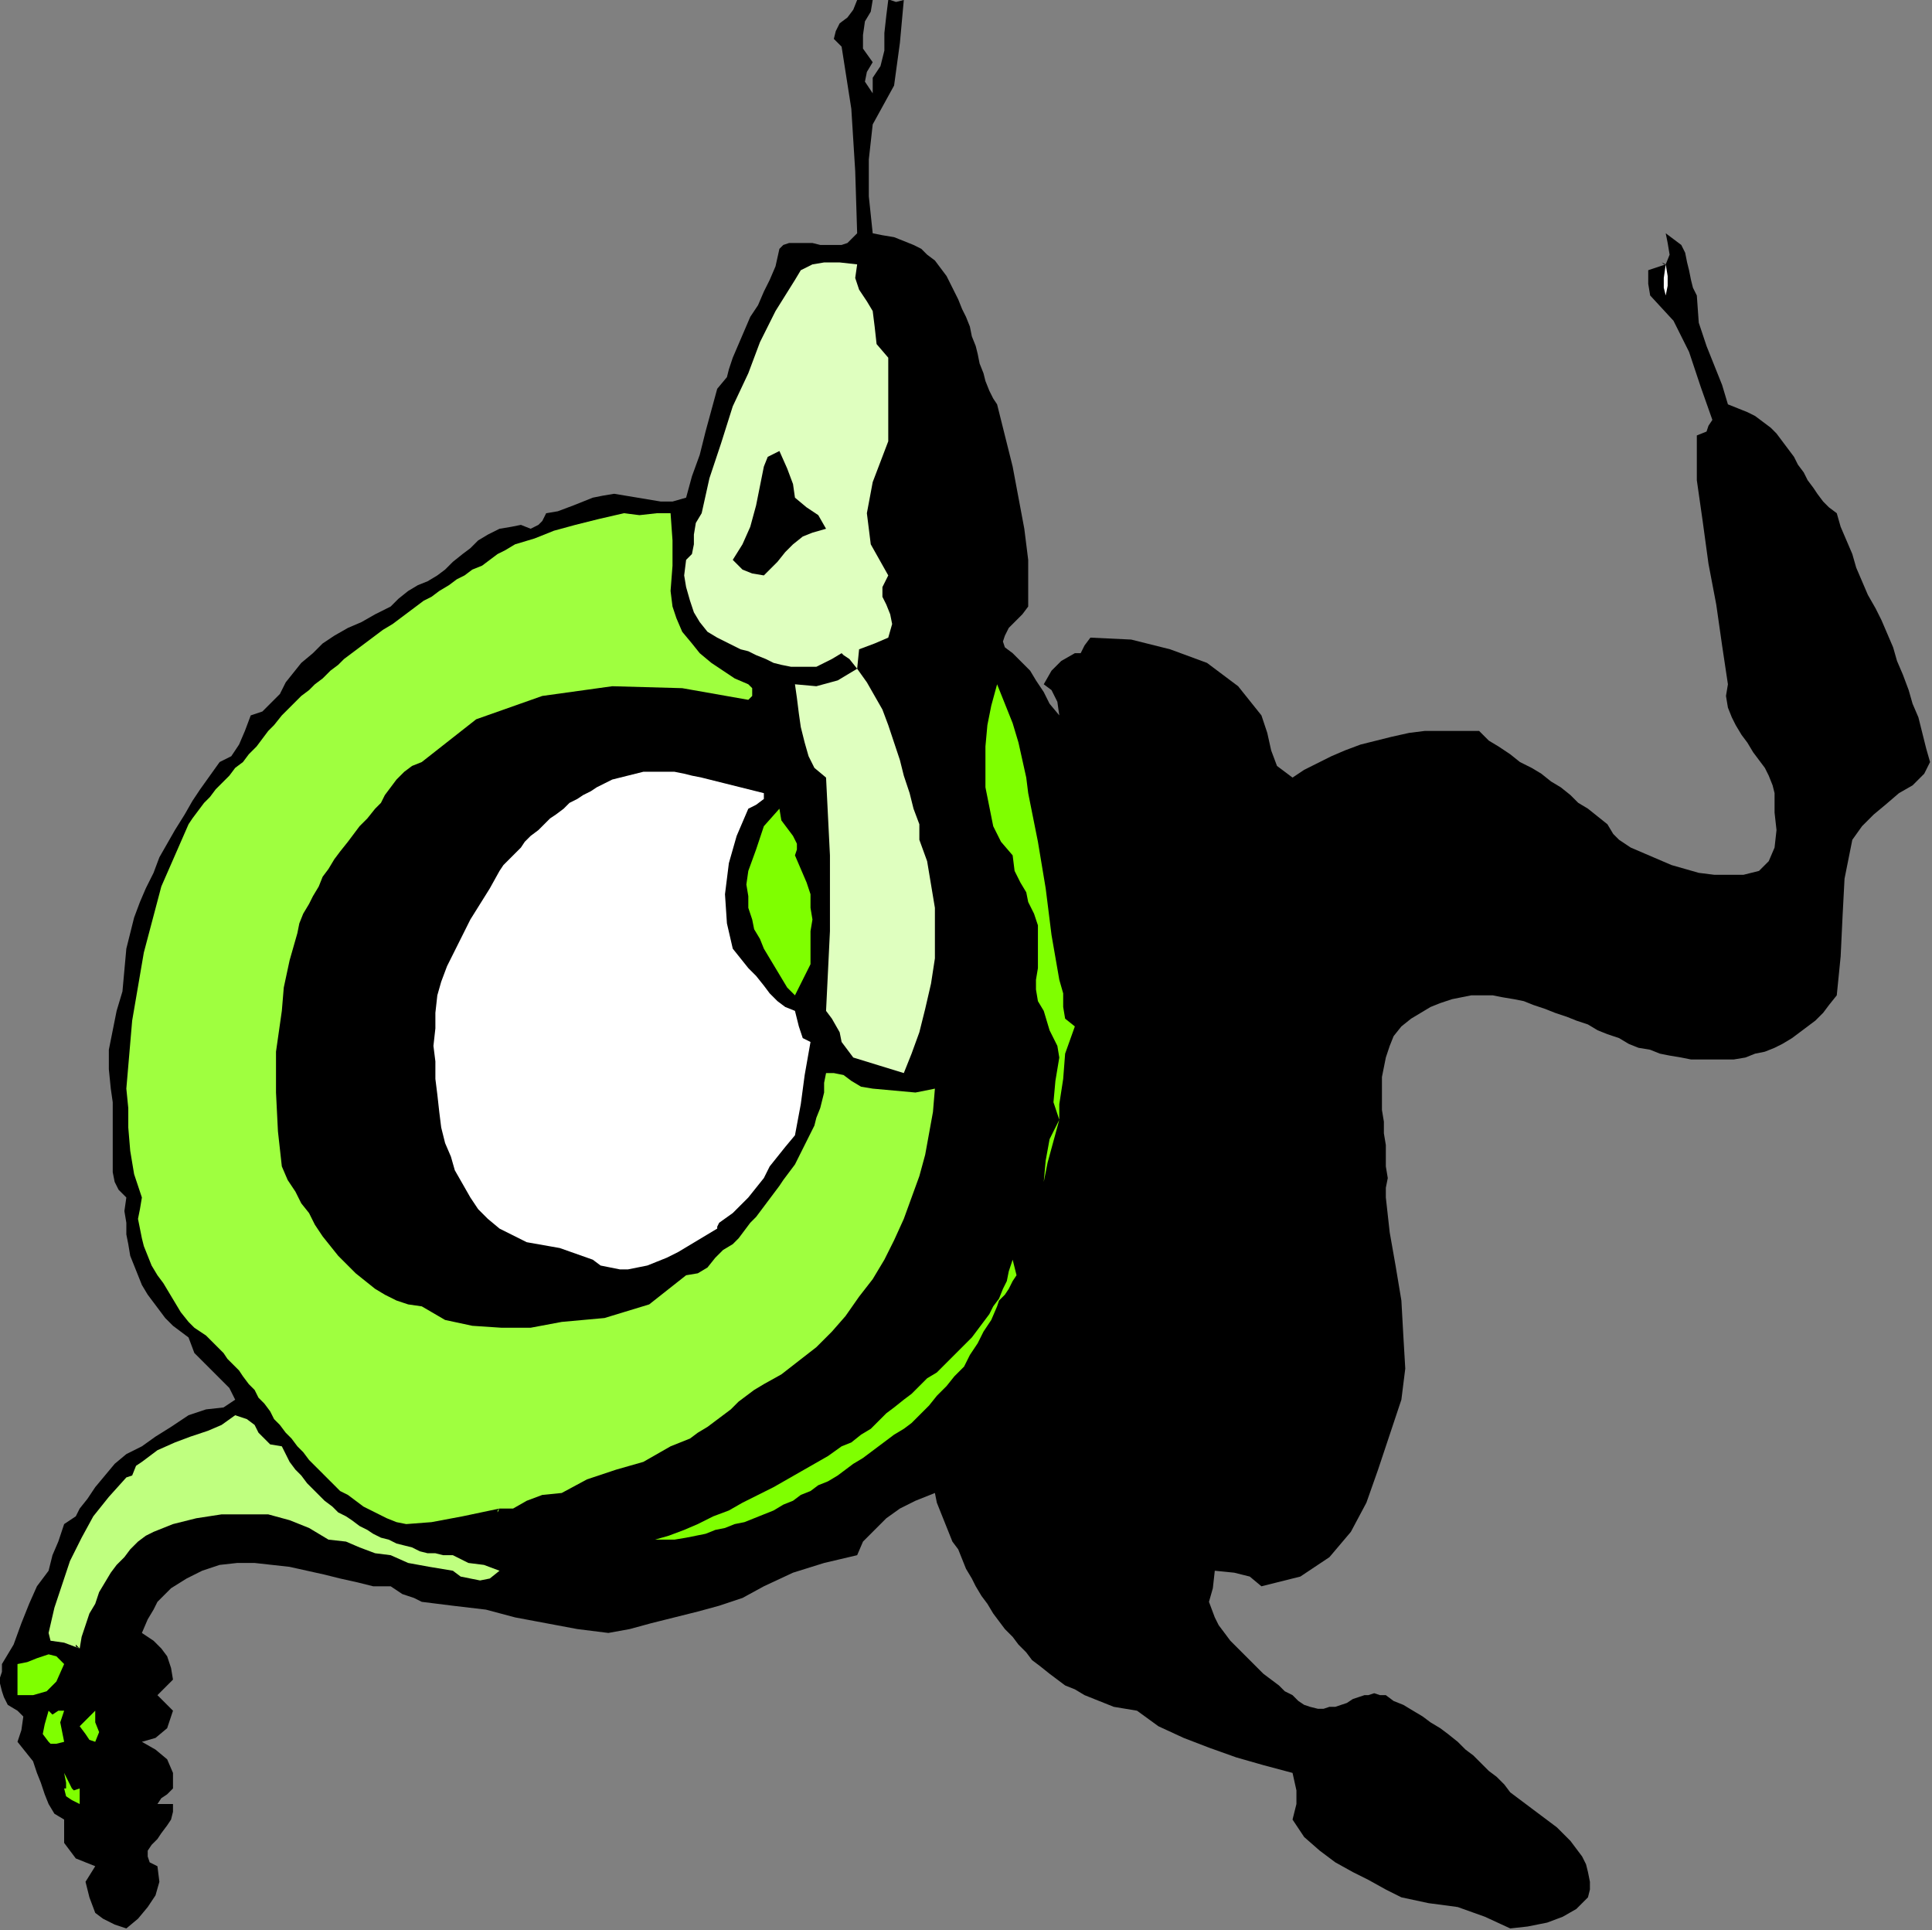
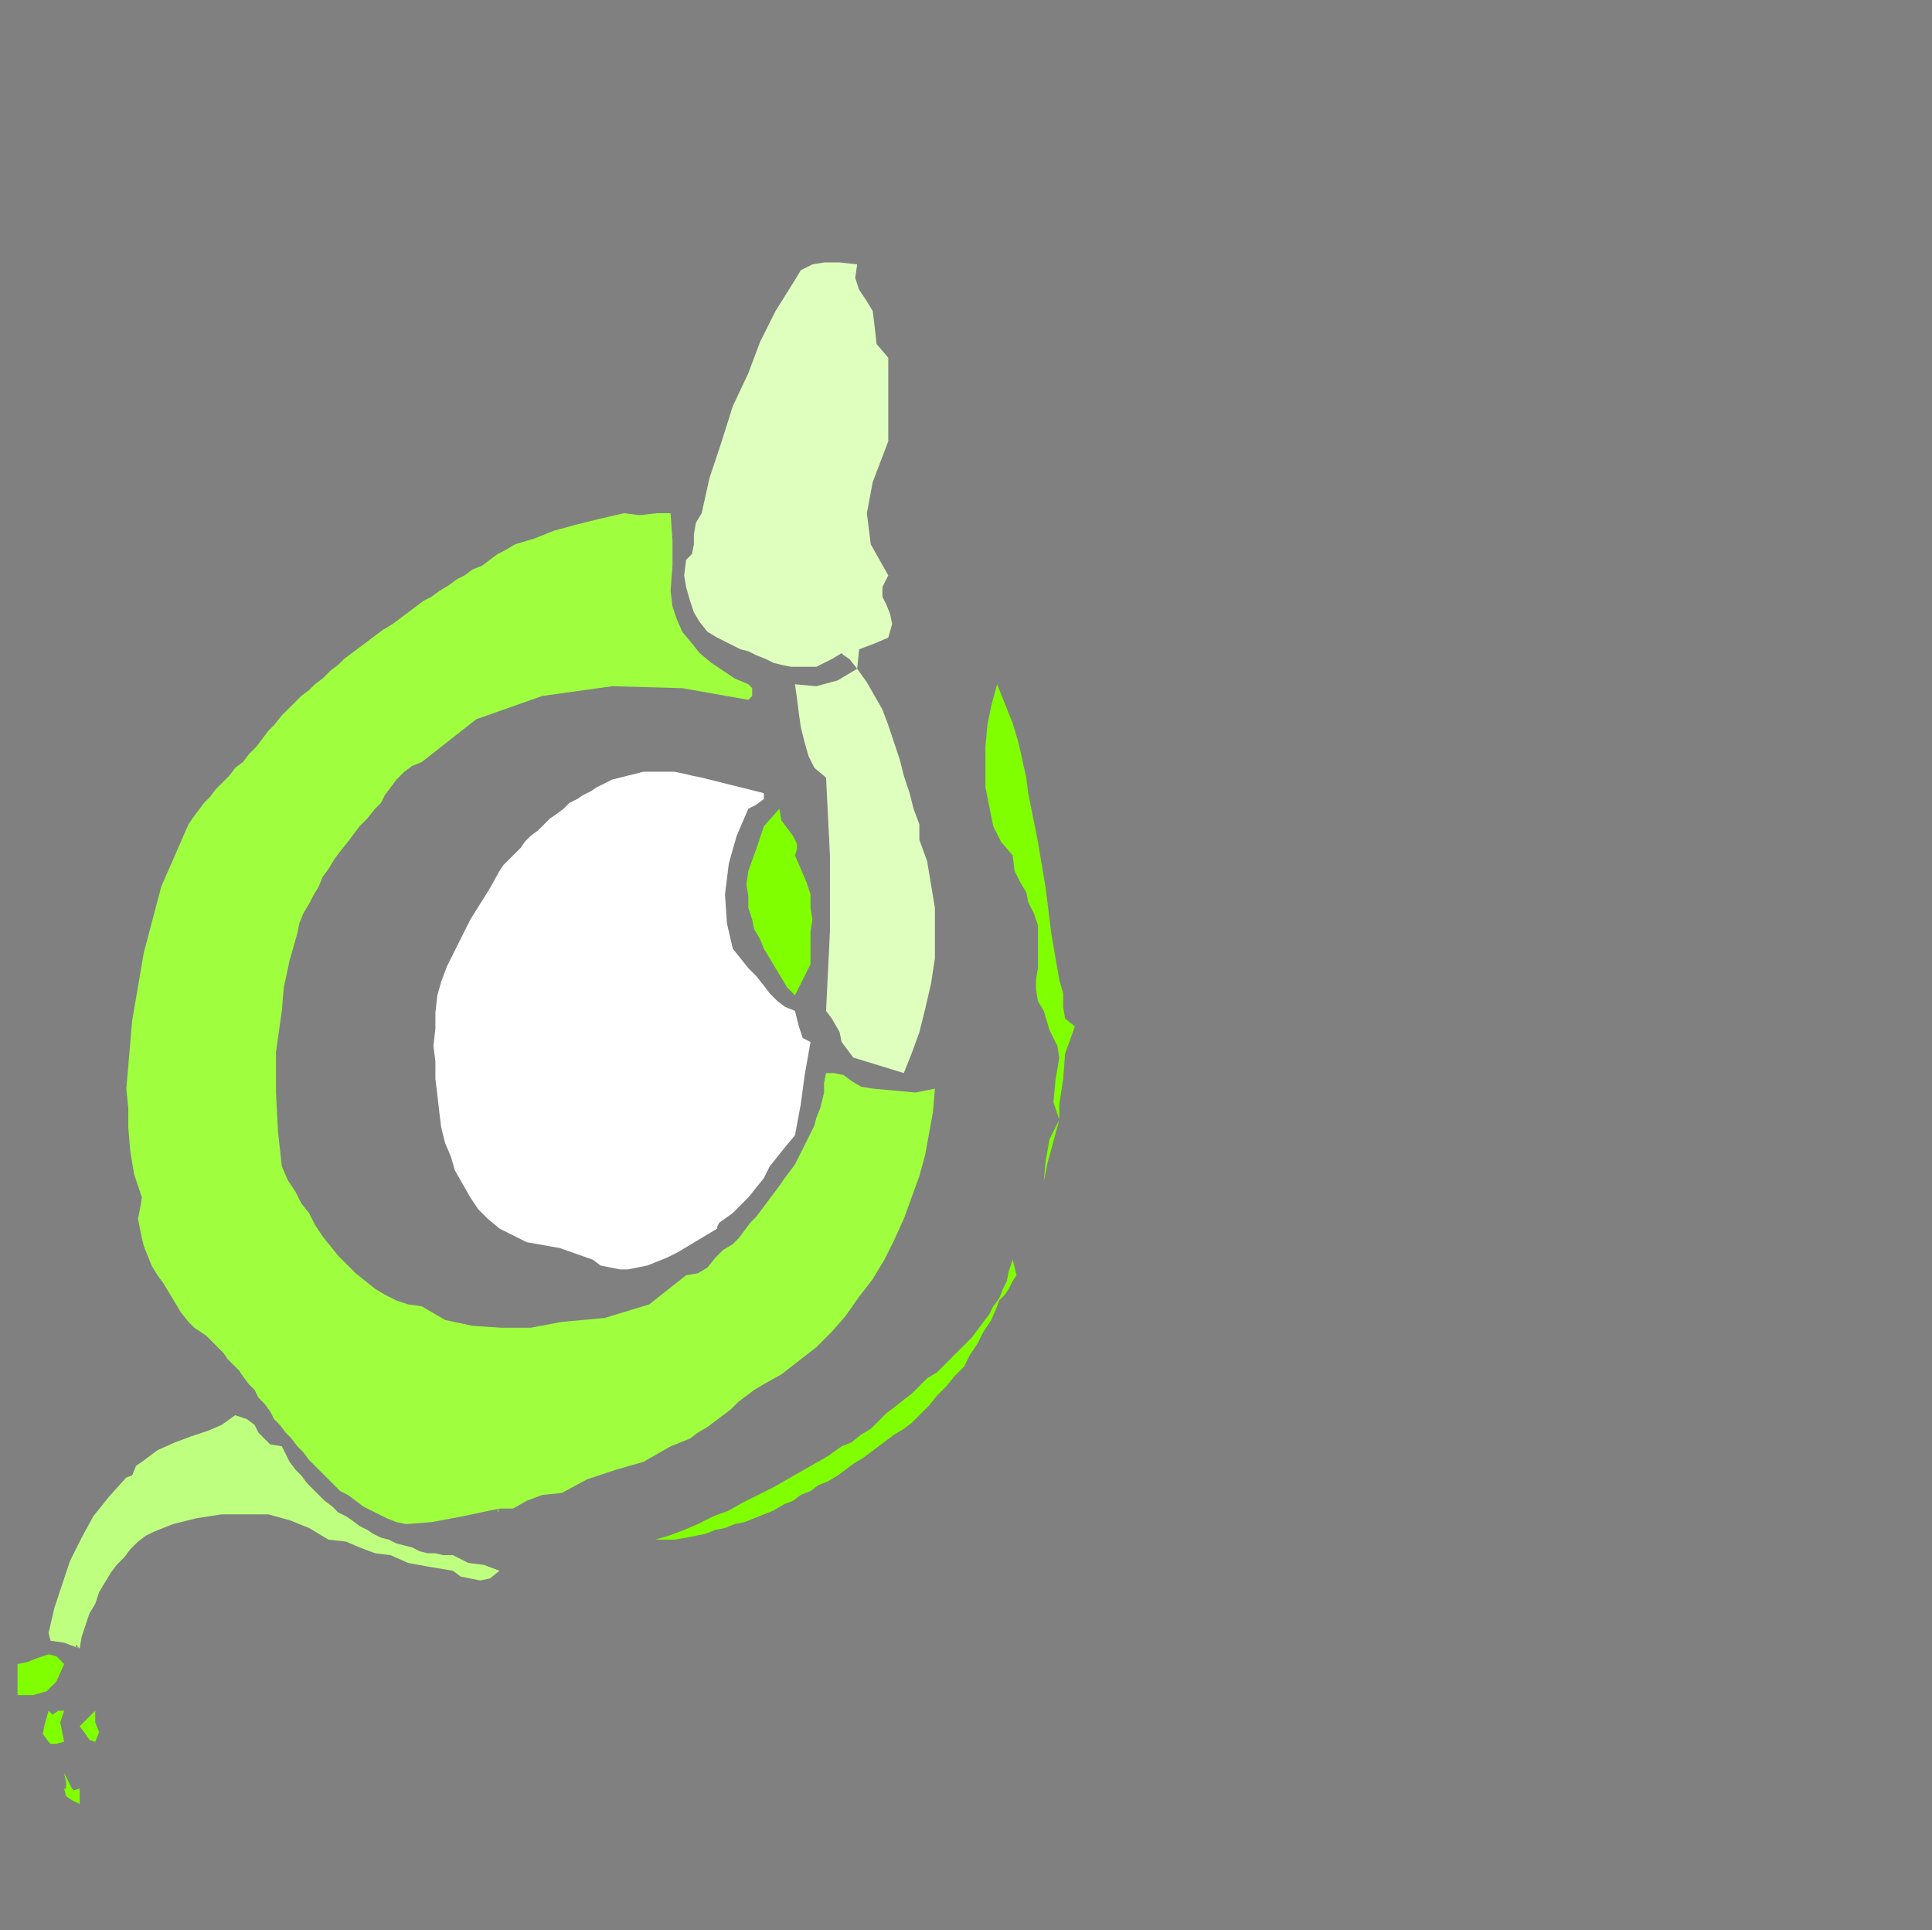
<svg xmlns="http://www.w3.org/2000/svg" xmlns:ns1="http://sodipodi.sourceforge.net/DTD/sodipodi-0.dtd" xmlns:ns2="http://www.inkscape.org/namespaces/inkscape" version="1.0" width="168.317mm" height="168.148mm" id="svg43" ns1:docname="ANSSG112.WMF">
  <rect width="100%" height="100%" fill="#808080" stroke="none" />
  <ns1:namedview pagecolor="#ffffff" bordercolor="#666666" borderopacity="1" objecttolerance="10" gridtolerance="10" guidetolerance="10" ns2:pageopacity="0" ns2:pageshadow="2" ns2:window-width="640" ns2:window-height="480" id="namedview45" />
  <defs id="defs3">
    <pattern id="WMFhbasepattern" patternUnits="userSpaceOnUse" width="6" height="6" x="0" y="0" />
  </defs>
-   <path style="fill:#000000;fill-rule:evenodd;fill-opacity:1;stroke:none;" d="  M 287.36,0   L 286.72,3.84   L 284.8,7.04   L 284.16,11.52   L 284.16,16   L 287.36,20.48   L 287.36,20.48   L 285.44,23.68   L 284.8,26.88   L 287.36,30.72   L 287.36,30.72   L 287.36,31.36   L 287.36,28.8   L 287.36,25.6   L 287.36,25.6   L 289.92,21.76   L 291.2,16.64   L 291.2,10.88   L 291.84,5.12   L 292.48,0   L 292.48,0   L 293.12,0   L 295.04,0.64   L 297.6,0   L 297.6,0   L 296.32,14.08   L 294.4,28.16   L 287.36,40.96   L 287.36,40.96   L 286.08,52.48   L 286.08,64.64   L 287.36,76.8   L 287.36,76.8   L 287.36,76.8   L 287.36,76.8   L 290.56,77.44   L 294.4,78.08   L 297.6,79.36   L 300.8,80.64   L 303.36,81.92   L 305.28,83.84   L 307.84,85.76   L 309.76,88.32   L 311.68,90.88   L 312.96,93.44   L 314.24,96   L 315.52,98.56   L 316.8,101.76   L 318.08,104.32   L 319.36,107.52   L 320,110.72   L 321.28,113.92   L 321.92,116.48   L 322.56,119.68   L 323.84,122.88   L 324.48,125.44   L 325.76,128.64   L 327.04,131.2   L 328.32,133.12   L 328.32,133.12   L 330.88,143.36   L 333.44,153.6   L 335.36,163.84   L 337.28,174.08   L 338.56,184.32   L 338.56,184.32   L 338.56,199.68   L 336.64,202.24   L 334.08,204.8   L 332.16,206.72   L 330.88,209.28   L 330.24,211.2   L 330.88,213.12   L 333.44,215.04   L 333.44,215.04   L 336.64,218.24   L 339.2,220.8   L 341.12,224   L 343.68,227.84   L 345.6,231.68   L 348.8,235.52   L 348.8,235.52   L 348.16,231.04   L 346.24,227.2   L 343.68,225.28   L 343.68,225.28   L 346.24,220.8   L 349.44,217.6   L 353.92,215.04   L 353.92,215.04   L 355.84,215.04   L 357.12,212.48   L 359.04,209.92   L 359.04,209.92   L 372.48,210.56   L 385.28,213.76   L 397.44,218.24   L 407.68,225.92   L 415.36,235.52   L 415.36,235.52   L 417.28,241.28   L 418.56,247.04   L 420.48,252.16   L 425.6,256   L 425.6,256   L 429.44,253.44   L 433.28,251.52   L 438.4,248.96   L 442.88,247.04   L 448,245.12   L 453.12,243.84   L 458.24,242.56   L 464,241.28   L 469.12,240.64   L 474.88,240.64   L 480.64,240.64   L 487.04,240.64   L 487.04,240.64   L 490.24,243.84   L 493.44,245.76   L 497.28,248.32   L 500.48,250.88   L 504.32,252.8   L 507.52,254.72   L 510.72,257.28   L 513.92,259.2   L 517.12,261.76   L 519.68,264.32   L 522.88,266.24   L 522.88,266.24   L 526.08,268.8   L 529.28,271.36   L 531.2,274.56   L 533.12,276.48   L 533.12,276.48   L 536.96,279.04   L 541.44,280.96   L 545.92,282.88   L 550.4,284.8   L 554.88,286.08   L 559.36,287.36   L 564.48,288   L 568.96,288   L 574.08,288   L 579.2,286.72   L 579.2,286.72   L 582.4,283.52   L 584.32,279.04   L 584.96,273.28   L 584.32,267.52   L 584.32,261.12   L 584.32,261.12   L 583.68,258.56   L 582.4,255.36   L 581.12,252.8   L 579.2,250.24   L 577.28,247.68   L 575.36,244.48   L 573.44,241.92   L 571.52,238.72   L 570.24,236.16   L 568.96,232.96   L 568.32,229.12   L 568.96,225.28   L 568.96,225.28   L 567.04,212.48   L 565.12,199.04   L 562.56,185.6   L 560.64,171.52   L 558.72,158.08   L 558.72,143.36   L 558.72,143.36   L 561.92,142.08   L 562.56,140.16   L 563.84,138.24   L 563.84,138.24   L 560,127.36   L 556.16,115.84   L 551.04,105.6   L 543.36,97.28   L 543.36,97.28   L 542.72,93.44   L 542.72,88.96   L 548.48,87.04   L 548.48,87.04   L 547.2,86.4   L 547.84,87.04   L 548.48,87.04   L 548.48,87.04   L 549.76,83.84   L 549.12,80   L 548.48,76.8   L 548.48,76.8   L 551.04,78.72   L 553.6,80.64   L 554.88,83.2   L 555.52,86.4   L 556.16,88.96   L 556.8,92.16   L 557.44,94.72   L 558.72,97.28   L 558.72,97.28   L 559.36,106.24   L 561.92,113.92   L 564.48,120.32   L 567.04,126.72   L 568.96,133.12   L 568.96,133.12   L 572.16,134.4   L 575.36,135.68   L 577.92,136.96   L 580.48,138.88   L 583.04,140.8   L 584.96,142.72   L 586.88,145.28   L 588.8,147.84   L 590.72,150.4   L 592,152.96   L 593.92,155.52   L 595.2,158.08   L 597.12,160.64   L 598.4,162.56   L 600.32,165.12   L 602.24,167.04   L 604.8,168.96   L 604.8,168.96   L 606.08,173.44   L 608,177.92   L 609.92,182.4   L 611.2,186.88   L 613.12,191.36   L 615.04,195.84   L 617.6,200.32   L 619.52,204.16   L 621.44,208.64   L 623.36,213.12   L 624.64,217.6   L 626.56,222.08   L 628.48,227.2   L 629.76,231.68   L 631.68,236.16   L 632.96,241.28   L 634.24,246.4   L 635.52,250.88   L 635.52,250.88   L 633.6,254.72   L 629.76,258.56   L 625.28,261.12   L 625.28,261.12   L 620.8,264.96   L 616.96,268.16   L 613.12,272   L 609.92,276.48   L 609.92,276.48   L 607.36,289.28   L 606.72,301.44   L 606.08,314.88   L 604.8,327.68   L 604.8,327.68   L 602.24,330.88   L 600.32,333.44   L 597.76,336   L 595.2,337.92   L 592.64,339.84   L 590.08,341.76   L 586.88,343.68   L 584.32,344.96   L 581.12,346.24   L 577.92,346.88   L 574.72,348.16   L 570.88,348.8   L 567.68,348.8   L 564.48,348.8   L 560.64,348.8   L 556.8,348.8   L 553.6,348.16   L 553.6,348.16   L 549.76,347.52   L 546.56,346.88   L 543.36,345.6   L 539.52,344.96   L 536.32,343.68   L 533.12,341.76   L 529.28,340.48   L 526.08,339.2   L 522.88,337.28   L 519.04,336   L 515.84,334.72   L 512,333.44   L 508.8,332.16   L 504.96,330.88   L 501.76,329.6   L 498.56,328.96   L 494.72,328.32   L 491.52,327.68   L 488.32,327.68   L 484.48,327.68   L 481.28,328.32   L 478.08,328.96   L 474.24,330.24   L 471.04,331.52   L 467.84,333.44   L 464.64,335.36   L 461.44,337.92   L 461.44,337.92   L 458.88,341.12   L 457.6,344.32   L 456.32,348.16   L 455.68,351.36   L 455.04,354.56   L 455.04,358.4   L 455.04,362.24   L 455.04,365.44   L 455.68,369.28   L 455.68,373.12   L 456.32,376.96   L 456.32,380.16   L 456.32,384   L 456.96,387.84   L 456.32,391.04   L 456.32,394.24   L 456.32,394.24   L 457.6,405.76   L 459.52,416.64   L 461.44,428.16   L 462.08,439.68   L 462.72,450.56   L 461.44,460.8   L 461.44,460.8   L 457.6,472.32   L 453.76,483.84   L 449.92,494.72   L 444.8,504.32   L 437.76,512.64   L 428.16,519.04   L 415.36,522.24   L 415.36,522.24   L 411.52,519.04   L 406.4,517.76   L 400,517.12   L 400,517.12   L 399.36,522.88   L 398.08,527.36   L 400,532.48   L 400,532.48   L 401.28,535.04   L 403.2,537.6   L 405.12,540.16   L 407.04,542.08   L 409.6,544.64   L 411.52,546.56   L 414.08,549.12   L 416,551.04   L 418.56,552.96   L 421.12,554.88   L 423.04,556.8   L 425.6,558.08   L 425.6,558.08   L 427.52,560   L 429.44,561.28   L 431.36,561.92   L 433.92,562.56   L 435.84,562.56   L 437.76,561.92   L 439.68,561.92   L 441.6,561.28   L 443.52,560.64   L 445.44,559.36   L 447.36,558.72   L 449.28,558.08   L 450.56,558.08   L 452.48,557.44   L 454.4,558.08   L 456.32,558.08   L 456.32,558.08   L 458.88,560   L 462.08,561.28   L 465.28,563.2   L 468.48,565.12   L 471.04,567.04   L 474.24,568.96   L 476.8,570.88   L 480,573.44   L 482.56,576   L 485.12,577.92   L 487.68,580.48   L 490.24,583.04   L 492.8,584.96   L 495.36,587.52   L 497.28,590.08   L 499.84,592   L 502.4,593.92   L 502.4,593.92   L 504.96,595.84   L 507.52,597.76   L 510.08,599.68   L 512.64,601.6   L 514.56,603.52   L 517.12,606.08   L 519.04,608.64   L 520.96,611.2   L 522.24,613.76   L 522.88,616.32   L 523.52,619.52   L 523.52,622.08   L 522.88,624.64   L 522.88,624.64   L 519.04,628.48   L 514.56,631.04   L 509.44,632.96   L 503.04,634.24   L 497.28,634.88   L 497.28,634.88   L 488.96,631.04   L 480,627.84   L 470.4,626.56   L 461.44,624.64   L 461.44,624.64   L 456.32,622.08   L 450.56,618.88   L 445.44,616.32   L 439.68,613.12   L 434.56,609.28   L 429.44,604.8   L 425.6,599.04   L 425.6,599.04   L 426.88,593.92   L 426.88,589.44   L 425.6,583.68   L 425.6,583.68   L 416,581.12   L 407.04,578.56   L 398.08,575.36   L 389.76,572.16   L 381.44,568.32   L 374.4,563.2   L 374.4,563.2   L 370.56,562.56   L 366.72,561.92   L 363.52,560.64   L 360.32,559.36   L 357.12,558.08   L 353.92,556.16   L 350.72,554.88   L 348.16,552.96   L 345.6,551.04   L 342.4,548.48   L 339.84,546.56   L 337.92,544   L 335.36,541.44   L 333.44,538.88   L 330.88,536.32   L 328.96,533.76   L 327.04,531.2   L 325.12,528   L 323.2,525.44   L 321.28,522.24   L 320,519.68   L 318.08,516.48   L 316.8,513.28   L 315.52,510.08   L 313.6,507.52   L 312.32,504.32   L 311.04,501.12   L 309.76,497.92   L 308.48,494.72   L 307.84,491.52   L 307.84,491.52   L 301.44,494.08   L 296.32,496.64   L 291.84,499.84   L 288,503.68   L 284.16,507.52   L 282.24,512   L 282.24,512   L 271.36,514.56   L 261.12,517.76   L 251.52,522.24   L 251.52,522.24   L 244.48,526.08   L 236.8,528.64   L 229.76,530.56   L 222.08,532.48   L 214.4,534.4   L 207.36,536.32   L 200.32,537.6   L 200.32,537.6   L 190.08,536.32   L 179.84,534.4   L 169.6,532.48   L 160,529.92   L 149.12,528.64   L 138.88,527.36   L 138.88,527.36   L 136.32,526.08   L 132.48,524.8   L 128.64,522.24   L 128.64,522.24   L 122.88,522.24   L 117.76,520.96   L 112,519.68   L 106.88,518.4   L 101.12,517.12   L 95.36,515.84   L 89.6,515.2   L 83.84,514.56   L 78.08,514.56   L 72.32,515.2   L 66.56,517.12   L 61.44,519.68   L 56.32,522.88   L 51.84,527.36   L 51.84,527.36   L 50.56,529.92   L 48.64,533.12   L 46.72,537.6   L 46.72,537.6   L 50.56,540.16   L 53.12,542.72   L 55.04,545.28   L 56.32,549.12   L 56.96,552.96   L 56.96,552.96   L 51.84,558.08   L 53.76,560   L 55.04,561.28   L 56.96,563.2   L 56.96,563.2   L 55.04,568.96   L 51.2,572.16   L 46.72,573.44   L 46.72,573.44   L 51.2,576   L 55.04,579.2   L 56.96,583.68   L 56.96,588.8   L 56.96,588.8   L 55.04,590.72   L 53.12,592   L 51.84,593.92   L 51.84,593.92   L 56.96,593.92   L 56.96,596.48   L 56.32,599.04   L 55.04,600.96   L 53.12,603.52   L 51.84,605.44   L 49.92,607.36   L 48.64,609.28   L 48.64,611.2   L 49.28,613.12   L 51.84,614.4   L 51.84,614.4   L 52.48,619.52   L 51.2,624   L 48.64,627.84   L 45.44,631.68   L 41.6,634.88   L 41.6,634.88   L 37.76,633.6   L 33.92,631.68   L 31.36,629.76   L 31.36,629.76   L 29.44,624.64   L 28.16,619.52   L 31.36,614.4   L 31.36,614.4   L 24.96,611.84   L 21.12,606.72   L 21.12,599.04   L 21.12,599.04   L 17.92,597.12   L 16,593.92   L 14.72,590.72   L 13.44,586.88   L 12.16,583.68   L 10.88,579.84   L 8.32,576.64   L 5.76,573.44   L 5.76,573.44   L 7.04,569.6   L 7.68,565.12   L 5.76,563.2   L 5.76,563.2   L 2.56,561.28   L 1.28,558.72   L 0.64,556.8   L 0,554.24   L 0,552.32   L 0.64,550.4   L 0.64,547.84   L 0.64,547.84   L 4.48,541.44   L 7.04,534.4   L 9.6,528   L 12.16,522.24   L 16,517.12   L 16,517.12   L 17.28,512   L 19.2,507.52   L 21.12,501.76   L 21.12,501.76   L 23.04,500.48   L 24.96,499.2   L 26.24,496.64   L 26.24,496.64   L 28.8,493.44   L 31.36,489.6   L 34.56,485.76   L 37.76,481.92   L 41.6,478.72   L 46.72,476.16   L 46.72,476.16   L 51.2,472.96   L 56.32,469.76   L 62.08,465.92   L 62.08,465.92   L 67.84,464   L 73.6,463.36   L 77.44,460.8   L 77.44,460.8   L 75.52,456.96   L 72.96,454.4   L 70.4,451.84   L 67.2,448.64   L 64,445.44   L 62.08,440.32   L 62.08,440.32   L 59.52,438.4   L 56.96,436.48   L 54.4,433.92   L 52.48,431.36   L 50.56,428.8   L 48.64,426.24   L 46.72,423.04   L 45.44,419.84   L 44.16,416.64   L 42.88,413.44   L 42.24,409.6   L 41.6,406.4   L 41.6,402.56   L 40.96,398.72   L 41.6,394.24   L 41.6,394.24   L 39.04,391.68   L 37.76,389.12   L 37.12,385.92   L 37.12,383.36   L 37.12,380.16   L 37.12,376.96   L 37.12,373.12   L 37.12,369.92   L 37.12,366.08   L 37.12,362.88   L 36.48,358.4   L 36.48,358.4   L 35.84,352   L 35.84,345.6   L 37.12,339.2   L 38.4,332.8   L 40.32,326.4   L 40.96,319.36   L 41.6,312.32   L 41.6,312.32   L 42.88,307.2   L 44.16,302.08   L 46.08,296.96   L 48,292.48   L 50.56,287.36   L 52.48,282.24   L 55.04,277.76   L 57.6,273.28   L 60.8,268.16   L 63.36,263.68   L 65.92,259.84   L 69.12,255.36   L 72.32,250.88   L 72.32,250.88   L 76.16,248.96   L 78.72,245.12   L 80.64,240.64   L 82.56,235.52   L 82.56,235.52   L 86.4,234.24   L 89.6,231.04   L 92.16,228.48   L 94.08,224.64   L 96.64,221.44   L 99.2,218.24   L 103.04,215.04   L 103.04,215.04   L 106.24,211.84   L 110.08,209.28   L 114.56,206.72   L 119.04,204.8   L 123.52,202.24   L 128.64,199.68   L 128.64,199.68   L 131.2,197.12   L 134.4,194.56   L 137.6,192.64   L 140.8,191.36   L 144,189.44   L 144,189.44   L 146.56,187.52   L 149.12,184.96   L 152.32,182.4   L 154.88,180.48   L 157.44,177.92   L 160.64,176   L 164.48,174.08   L 164.48,174.08   L 168.32,173.44   L 171.52,172.8   L 174.72,174.08   L 174.72,174.08   L 177.28,172.8   L 178.56,171.52   L 179.84,168.96   L 179.84,168.96   L 183.68,168.32   L 188.8,166.4   L 195.2,163.84   L 195.2,163.84   L 198.4,163.2   L 202.24,162.56   L 206.08,163.2   L 209.92,163.84   L 213.76,164.48   L 217.6,165.12   L 221.44,165.12   L 225.92,163.84   L 225.92,163.84   L 227.84,156.8   L 230.4,149.76   L 232.32,142.08   L 234.24,135.04   L 236.16,128   L 236.16,128   L 239.36,124.16   L 240,121.6   L 241.28,117.76   L 241.28,117.76   L 243.2,113.28   L 245.12,108.8   L 247.04,104.32   L 249.6,100.48   L 251.52,96   L 253.44,92.16   L 255.36,87.68   L 256.64,81.92   L 256.64,81.92   L 257.92,80.64   L 259.84,80   L 262.4,80   L 264.96,80   L 267.52,80   L 270.08,80.64   L 272.64,80.64   L 274.56,80.64   L 277.12,80.64   L 279.04,80   L 280.32,78.72   L 282.24,76.8   L 282.24,76.8   L 281.6,56.32   L 280.32,35.84   L 277.12,15.36   L 277.12,15.36   L 274.56,12.8   L 275.2,10.24   L 276.48,7.68   L 279.04,5.76   L 280.96,3.2   L 282.24,0   L 282.24,0   L 287.36,0  z " id="path5" />
  <path style="fill:#dfffbf;fill-rule:evenodd;fill-opacity:1;stroke:none;" d="  M 287.36,102.4   L 288,107.52   L 288.64,113.28   L 292.48,117.76   L 292.48,117.76   L 292.48,131.2   L 292.48,145.28   L 287.36,158.72   L 287.36,158.72   L 285.44,168.96   L 286.72,179.2   L 292.48,189.44   L 292.48,189.44   L 290.56,193.28   L 290.56,196.48   L 291.84,199.04   L 293.12,202.24   L 293.76,205.44   L 292.48,209.92   L 292.48,209.92   L 288,211.84   L 282.88,213.76   L 282.24,220.16   L 282.24,220.16   L 285.44,224.64   L 288,229.12   L 290.56,233.6   L 292.48,238.72   L 294.4,244.48   L 296.32,250.24   L 297.6,255.36   L 299.52,261.12   L 300.8,266.24   L 302.72,271.36   L 302.72,271.36   L 302.72,276.48   L 305.28,283.52   L 306.56,291.2   L 307.84,298.88   L 307.84,307.2   L 307.84,315.52   L 306.56,323.84   L 304.64,332.16   L 302.72,339.84   L 300.16,346.88   L 297.6,353.28   L 297.6,353.28   L 289.28,350.72   L 280.96,348.16   L 277.12,343.04   L 277.12,343.04   L 276.48,339.84   L 273.92,335.36   L 272,332.8   L 272,332.8   L 273.28,306.56   L 273.28,281.6   L 272,256   L 272,256   L 268.16,252.8   L 266.24,248.96   L 264.96,244.48   L 263.68,239.36   L 263.04,234.88   L 262.4,229.76   L 261.76,225.28   L 261.76,225.28   L 268.8,225.92   L 275.84,224   L 282.24,220.16   L 282.24,220.16   L 279.68,216.96   L 277.76,215.68   L 277.12,215.04   L 277.12,215.04   L 273.92,216.96   L 271.36,218.24   L 268.8,219.52   L 265.6,219.52   L 263.04,219.52   L 260.48,219.52   L 257.28,218.88   L 254.72,218.24   L 252.16,216.96   L 248.96,215.68   L 246.4,214.4   L 243.84,213.76   L 241.28,212.48   L 238.72,211.2   L 236.16,209.92   L 236.16,209.92   L 232.96,208   L 230.4,204.8   L 228.48,201.6   L 227.2,197.76   L 225.92,193.28   L 225.28,189.44   L 225.92,184.32   L 225.92,184.32   L 227.84,182.4   L 228.48,179.2   L 228.48,176   L 229.12,172.16   L 231.04,168.96   L 231.04,168.96   L 233.6,157.44   L 237.44,145.92   L 241.28,133.76   L 246.4,122.88   L 246.4,122.88   L 248.32,117.76   L 250.24,112.64   L 252.8,107.52   L 255.36,102.4   L 258.56,97.28   L 261.76,92.16   L 261.76,92.16   L 263.68,88.96   L 267.52,87.04   L 271.36,86.4   L 276.48,86.4   L 282.24,87.04   L 282.24,87.04   L 281.6,91.52   L 282.88,95.36   L 285.44,99.2   L 287.36,102.4  z " id="path7" />
-   <path style="fill:#ffffff;fill-rule:evenodd;fill-opacity:1;stroke:none;" d="  M 548.48,97.28   L 547.84,94.72   L 547.84,91.52   L 548.48,87.04   L 548.48,87.04   L 549.12,90.88   L 549.12,94.08   L 548.48,97.28  z " id="path9" />
-   <path style="fill:#000000;fill-rule:evenodd;fill-opacity:1;stroke:none;" d="  M 261.76,163.84   L 265.6,167.04   L 269.44,169.6   L 272,174.08   L 272,174.08   L 267.52,175.36   L 264.32,176.64   L 261.12,179.2   L 258.56,181.76   L 256,184.96   L 253.44,187.52   L 251.52,189.44   L 251.52,189.44   L 247.68,188.8   L 244.48,187.52   L 241.28,184.32   L 241.28,184.32   L 244.48,179.2   L 247.04,173.44   L 248.96,166.4   L 250.24,160   L 251.52,153.6   L 251.52,153.6   L 252.8,150.4   L 255.36,149.12   L 256.64,148.48   L 256.64,148.48   L 259.2,154.24   L 261.12,159.36   L 261.76,163.84  z " id="path11" />
  <path style="fill:#9fff3f;fill-rule:evenodd;fill-opacity:1;stroke:none;" d="  M 220.8,168.96   L 221.44,177.92   L 221.44,186.24   L 220.8,194.56   L 220.8,194.56   L 221.44,199.68   L 222.72,203.52   L 224.64,208   L 227.84,211.84   L 230.4,215.04   L 234.24,218.24   L 238.08,220.8   L 241.92,223.36   L 246.4,225.28   L 246.4,225.28   L 247.68,226.56   L 247.68,229.12   L 246.4,230.4   L 246.4,230.4   L 224.64,226.56   L 201.6,225.92   L 178.56,229.12   L 156.8,236.8   L 138.88,250.88   L 138.88,250.88   L 135.68,252.16   L 133.12,254.08   L 130.56,256.64   L 128.64,259.2   L 126.72,261.76   L 125.44,264.32   L 123.52,266.24   L 123.52,266.24   L 120.96,269.44   L 118.4,272   L 116.48,274.56   L 114.56,277.12   L 112,280.32   L 110.08,282.88   L 108.16,286.08   L 106.24,288.64   L 104.96,291.84   L 103.04,295.04   L 101.76,297.6   L 99.84,300.8   L 98.56,304   L 97.92,307.2   L 97.92,307.2   L 95.36,316.16   L 93.44,325.12   L 92.8,332.8   L 92.8,332.8   L 90.88,346.24   L 90.88,359.68   L 91.52,372.48   L 92.8,384   L 92.8,384   L 94.72,388.48   L 97.28,392.32   L 99.2,396.16   L 101.76,399.36   L 103.68,403.2   L 106.24,407.04   L 108.8,410.24   L 111.36,413.44   L 114.56,416.64   L 117.12,419.2   L 120.32,421.76   L 123.52,424.32   L 126.72,426.24   L 130.56,428.16   L 134.4,429.44   L 138.88,430.08   L 138.88,430.08   L 146.56,434.56   L 155.52,436.48   L 165.12,437.12   L 174.72,437.12   L 184.96,435.2   L 184.96,435.2   L 199.04,433.92   L 213.76,429.44   L 225.92,419.84   L 225.92,419.84   L 229.76,419.2   L 232.96,417.28   L 235.52,414.08   L 238.08,411.52   L 241.28,409.6   L 241.28,409.6   L 243.2,407.68   L 245.12,405.12   L 247.04,402.56   L 248.96,400.64   L 250.88,398.08   L 252.8,395.52   L 254.72,392.96   L 256.64,390.4   L 257.92,388.48   L 259.84,385.92   L 261.76,383.36   L 263.04,380.8   L 264.32,378.24   L 265.6,375.68   L 266.88,373.12   L 268.16,370.56   L 268.8,368   L 270.08,364.8   L 270.72,362.24   L 271.36,359.68   L 271.36,356.48   L 272,353.28   L 272,353.28   L 274.56,353.28   L 277.76,353.92   L 280.32,355.84   L 283.52,357.76   L 287.36,358.4   L 287.36,358.4   L 294.4,359.04   L 301.44,359.68   L 307.84,358.4   L 307.84,358.4   L 307.2,366.08   L 305.92,373.12   L 304.64,380.16   L 302.72,387.2   L 300.16,394.24   L 297.6,401.28   L 294.4,408.32   L 291.2,414.72   L 287.36,421.12   L 282.88,426.88   L 278.4,433.28   L 273.92,438.4   L 268.8,443.52   L 263.04,448   L 257.28,452.48   L 251.52,455.68   L 251.52,455.68   L 248.32,457.6   L 245.76,459.52   L 243.2,461.44   L 240.64,464   L 238.08,465.92   L 235.52,467.84   L 232.96,469.76   L 229.76,471.68   L 227.2,473.6   L 224,474.88   L 220.8,476.16   L 220.8,476.16   L 211.84,481.28   L 202.88,483.84   L 193.28,487.04   L 184.96,491.52   L 184.96,491.52   L 178.56,492.16   L 173.44,494.08   L 168.96,496.64   L 164.48,496.64   L 164.48,496.64   L 163.84,497.28   L 163.84,497.92   L 164.48,496.64   L 164.48,496.64   L 152.32,499.2   L 142.08,501.12   L 133.76,501.76   L 133.76,501.76   L 130.56,501.12   L 127.36,499.84   L 124.8,498.56   L 122.24,497.28   L 119.68,496   L 117.12,494.08   L 114.56,492.16   L 112,490.88   L 110.08,488.96   L 107.52,486.4   L 105.6,484.48   L 103.68,482.56   L 101.76,480.64   L 99.84,478.08   L 97.92,476.16   L 96,473.6   L 94.08,471.68   L 92.16,469.12   L 90.24,467.2   L 88.96,464.64   L 87.04,462.08   L 85.12,460.16   L 83.84,457.6   L 81.92,455.68   L 80,453.12   L 78.72,451.2   L 76.8,449.28   L 74.88,447.36   L 73.6,445.44   L 71.68,443.52   L 69.76,441.6   L 67.84,439.68   L 65.92,438.4   L 64,437.12   L 62.08,435.2   L 62.08,435.2   L 59.52,432   L 57.6,428.8   L 55.68,425.6   L 53.76,422.4   L 51.84,419.84   L 49.92,416.64   L 48.64,413.44   L 47.36,410.24   L 46.72,407.68   L 46.08,404.48   L 45.44,401.28   L 46.08,398.08   L 46.72,394.24   L 46.72,394.24   L 44.16,386.56   L 42.88,378.88   L 42.24,371.2   L 42.24,364.8   L 41.6,358.4   L 41.6,358.4   L 43.52,336   L 47.36,313.6   L 53.12,291.84   L 62.08,271.36   L 62.08,271.36   L 63.36,269.44   L 65.28,266.88   L 67.2,264.32   L 69.12,262.4   L 71.04,259.84   L 72.96,257.92   L 75.52,255.36   L 77.44,252.8   L 80,250.88   L 81.92,248.32   L 84.48,245.76   L 86.4,243.2   L 88.32,240.64   L 90.24,238.72   L 92.8,235.52   L 92.8,235.52   L 92.8,235.52   L 94.72,233.6   L 96.64,231.68   L 99.2,229.12   L 101.76,227.2   L 103.68,225.28   L 106.24,223.36   L 108.8,220.8   L 111.36,218.88   L 113.28,216.96   L 115.84,215.04   L 118.4,213.12   L 120.96,211.2   L 123.52,209.28   L 126.08,207.36   L 129.28,205.44   L 131.84,203.52   L 134.4,201.6   L 136.96,199.68   L 139.52,197.76   L 142.08,196.48   L 144.64,194.56   L 147.84,192.64   L 150.4,190.72   L 152.96,189.44   L 155.52,187.52   L 158.72,186.24   L 161.28,184.32   L 163.84,182.4   L 166.4,181.12   L 169.6,179.2   L 169.6,179.2   L 176,177.28   L 182.4,174.72   L 189.44,172.8   L 197.12,170.88   L 205.44,168.96   L 205.44,168.96   L 210.56,169.6   L 216.32,168.96   L 220.8,168.96  z " id="path13" />
  <path style="fill:#7fff00;fill-rule:evenodd;fill-opacity:1;stroke:none;" d="  M 338.56,261.12   L 341.76,277.12   L 344.32,292.48   L 346.24,307.84   L 348.8,322.56   L 348.8,322.56   L 348.8,322.56   L 350.08,327.04   L 350.08,331.52   L 350.72,335.36   L 353.92,337.92   L 353.92,337.92   L 350.72,346.88   L 350.08,355.2   L 348.8,363.52   L 348.8,363.52   L 348.8,368.64   L 346.88,362.88   L 347.52,355.84   L 348.8,348.16   L 348.8,348.16   L 348.16,344.32   L 345.6,339.2   L 343.68,332.8   L 343.68,332.8   L 341.76,329.6   L 341.12,325.76   L 341.12,322.56   L 341.76,318.72   L 341.76,314.88   L 341.76,311.68   L 341.76,307.84   L 341.76,304.64   L 340.48,300.8   L 338.56,296.96   L 338.56,296.96   L 337.92,293.76   L 336,290.56   L 334.08,286.72   L 333.44,281.6   L 333.44,281.6   L 329.6,277.12   L 327.04,272   L 325.76,265.6   L 324.48,259.2   L 324.48,252.8   L 324.48,245.76   L 325.12,238.72   L 326.4,232.32   L 328.32,225.28   L 328.32,225.28   L 330.88,231.68   L 333.44,238.08   L 335.36,244.48   L 336.64,250.24   L 337.92,256   L 338.56,261.12  z " id="path15" />
  <path style="fill:#ffffff;fill-rule:evenodd;fill-opacity:1;stroke:none;" d="  M 348.8,235.52   L 348.8,235.52   L 348.8,235.52   L 348.8,235.52  z " id="path17" />
  <path style="fill:#ffffff;fill-rule:evenodd;fill-opacity:1;stroke:none;" d="  M 251.52,261.12   L 251.52,263.04   L 248.96,264.96   L 246.4,266.24   L 246.4,266.24   L 242.56,275.2   L 240,284.16   L 238.72,294.4   L 239.36,304   L 241.28,312.32   L 241.28,312.32   L 243.84,315.52   L 246.4,318.72   L 248.96,321.28   L 251.52,324.48   L 253.44,327.04   L 256,329.6   L 258.56,331.52   L 261.76,332.8   L 261.76,332.8   L 263.04,337.92   L 264.32,341.76   L 266.88,343.04   L 266.88,343.04   L 264.96,353.92   L 263.68,363.52   L 261.76,373.76   L 261.76,373.76   L 261.76,373.76   L 258.56,377.6   L 256,380.8   L 253.44,384   L 251.52,387.84   L 248.96,391.04   L 246.4,394.24   L 243.84,396.8   L 241.28,399.36   L 241.28,399.36   L 236.8,402.56   L 236.16,403.84   L 236.16,404.48   L 236.16,404.48   L 232.96,406.4   L 229.76,408.32   L 226.56,410.24   L 223.36,412.16   L 219.52,414.08   L 216.32,415.36   L 213.12,416.64   L 209.92,417.28   L 206.72,417.92   L 204.16,417.92   L 200.96,417.28   L 197.76,416.64   L 195.2,414.72   L 195.2,414.72   L 184.32,410.88   L 173.44,408.96   L 164.48,404.48   L 164.48,404.48   L 160.64,401.28   L 157.44,398.08   L 154.88,394.24   L 152.32,389.76   L 149.76,385.28   L 148.48,380.8   L 146.56,376.32   L 145.28,371.2   L 144.64,366.08   L 144,360.32   L 143.36,355.2   L 143.36,349.44   L 142.72,344.32   L 143.36,338.56   L 143.36,333.44   L 144,327.68   L 144,327.68   L 145.28,323.2   L 147.2,318.08   L 149.76,312.96   L 152.32,307.84   L 154.88,302.72   L 158.08,297.6   L 161.28,292.48   L 164.48,286.72   L 164.48,286.72   L 165.76,284.8   L 167.68,282.88   L 169.6,280.96   L 171.52,279.04   L 172.8,277.12   L 174.72,275.2   L 177.28,273.28   L 179.2,271.36   L 181.12,269.44   L 183.04,268.16   L 185.6,266.24   L 187.52,264.32   L 190.08,263.04   L 192,261.76   L 194.56,260.48   L 196.48,259.2   L 199.04,257.92   L 201.6,256.64   L 204.16,256   L 206.72,255.36   L 209.28,254.72   L 211.84,254.08   L 214.4,254.08   L 216.96,254.08   L 219.52,254.08   L 222.08,254.08   L 225.28,254.72   L 227.84,255.36   L 231.04,256   L 231.04,256   L 251.52,261.12  z " id="path19" />
  <path style="fill:#ffffff;fill-rule:evenodd;fill-opacity:1;stroke:none;" d="  M 359.04,261.12   L 364.16,261.12   L 359.04,261.12  z " id="path21" />
  <path style="fill:#7fff00;fill-rule:evenodd;fill-opacity:1;stroke:none;" d="  M 256.64,266.24   L 257.28,270.08   L 259.2,272.64   L 261.12,275.2   L 262.4,277.76   L 262.4,279.68   L 261.76,281.6   L 261.76,281.6   L 263.68,286.08   L 265.6,290.56   L 266.88,294.4   L 266.88,298.88   L 267.52,302.72   L 266.88,306.56   L 266.88,310.4   L 266.88,314.24   L 266.88,317.44   L 266.88,317.44   L 261.76,327.68   L 259.2,325.12   L 257.28,321.92   L 255.36,318.72   L 253.44,315.52   L 251.52,312.32   L 250.24,309.12   L 248.32,305.92   L 247.68,302.72   L 246.4,298.88   L 246.4,295.04   L 245.76,291.2   L 246.4,286.72   L 246.4,286.72   L 248.96,279.68   L 251.52,272   L 256.64,266.24  z " id="path23" />
  <path style="fill:#7fff00;fill-rule:evenodd;fill-opacity:1;stroke:none;" d="  M 343.68,389.12   L 344.32,382.08   L 345.6,375.04   L 348.8,368.64   L 348.8,368.64   L 346.88,375.68   L 344.96,382.72   L 343.68,389.12  z " id="path25" />
  <path style="fill:#7fff00;fill-rule:evenodd;fill-opacity:1;stroke:none;" d="  M 328.32,430.08   L 326.4,434.56   L 323.84,438.4   L 321.92,442.24   L 319.36,446.08   L 317.44,449.92   L 314.24,453.12   L 311.68,456.32   L 308.48,459.52   L 305.92,462.72   L 302.72,465.92   L 302.72,465.92   L 300.16,468.48   L 297.6,470.4   L 294.4,472.32   L 291.84,474.24   L 289.28,476.16   L 286.72,478.08   L 284.16,480   L 280.96,481.92   L 278.4,483.84   L 275.84,485.76   L 272.64,487.68   L 269.44,488.96   L 266.88,490.88   L 263.68,492.16   L 261.12,494.08   L 257.92,495.36   L 254.72,497.28   L 251.52,498.56   L 248.32,499.84   L 245.12,501.12   L 241.92,501.76   L 238.72,503.04   L 235.52,503.68   L 232.32,504.96   L 229.12,505.6   L 225.92,506.24   L 222.08,506.88   L 218.88,506.88   L 215.68,506.88   L 215.68,506.88   L 220.16,505.6   L 225.28,503.68   L 229.76,501.76   L 234.88,499.2   L 240,497.28   L 244.48,494.72   L 249.6,492.16   L 254.72,489.6   L 259.2,487.04   L 263.68,484.48   L 268.16,481.92   L 272.64,479.36   L 277.12,476.16   L 277.12,476.16   L 280.32,474.88   L 283.52,472.32   L 286.72,470.4   L 289.28,467.84   L 291.84,465.28   L 294.4,463.36   L 297.6,460.8   L 297.6,460.8   L 300.16,458.88   L 302.72,456.32   L 305.28,453.76   L 308.48,451.84   L 311.04,449.28   L 312.96,447.36   L 315.52,444.8   L 318.08,442.24   L 320,440.32   L 321.92,437.76   L 323.84,435.2   L 325.76,432.64   L 327.04,430.08   L 328.96,427.52   L 330.24,424.32   L 331.52,421.76   L 332.16,418.56   L 333.44,414.72   L 333.44,414.72   L 334.08,417.28   L 334.72,419.84   L 333.44,421.76   L 332.16,424.32   L 330.88,426.24   L 328.96,428.16   L 328.32,430.08  z " id="path27" />
  <path style="fill:#bfff7f;fill-rule:evenodd;fill-opacity:1;stroke:none;" d="  M 92.8,476.16   L 94.08,478.72   L 95.36,481.28   L 97.28,483.84   L 99.2,485.76   L 101.12,488.32   L 103.04,490.24   L 104.96,492.16   L 106.88,494.08   L 109.44,496   L 111.36,497.92   L 113.92,499.2   L 115.84,500.48   L 118.4,502.4   L 120.96,503.68   L 122.88,504.96   L 125.44,506.24   L 128,506.88   L 130.56,508.16   L 133.12,508.8   L 135.68,509.44   L 138.24,510.72   L 140.8,511.36   L 143.36,511.36   L 145.92,512   L 149.12,512   L 149.12,512   L 154.24,514.56   L 159.36,515.2   L 164.48,517.12   L 164.48,517.12   L 161.28,519.68   L 158.08,520.32   L 154.88,519.68   L 151.68,519.04   L 149.12,517.12   L 149.12,517.12   L 141.44,515.84   L 134.4,514.56   L 128.64,512   L 128.64,512   L 123.52,511.36   L 118.4,509.44   L 113.92,507.52   L 108.16,506.88   L 108.16,506.88   L 101.76,503.04   L 95.36,500.48   L 88.32,498.56   L 80.64,498.56   L 72.96,498.56   L 64.64,499.84   L 56.96,501.76   L 56.96,501.76   L 53.76,503.04   L 50.56,504.32   L 48,505.6   L 45.44,507.52   L 42.88,510.08   L 40.96,512.64   L 38.4,515.2   L 36.48,517.76   L 34.56,520.96   L 32.64,524.16   L 31.36,528   L 29.44,531.2   L 28.16,535.04   L 26.88,538.88   L 26.24,542.72   L 26.24,542.72   L 24.96,541.44   L 24.96,542.08   L 26.24,542.72   L 26.24,542.72   L 21.12,540.8   L 16.64,540.16   L 16,537.6   L 16,537.6   L 17.92,529.28   L 20.48,521.6   L 23.04,513.92   L 26.88,506.24   L 30.72,499.2   L 35.84,492.8   L 41.6,486.4   L 41.6,486.4   L 43.52,485.76   L 44.8,482.56   L 46.72,481.28   L 46.72,481.28   L 51.84,477.44   L 57.6,474.88   L 62.72,472.96   L 68.48,471.04   L 72.96,469.12   L 77.44,465.92   L 77.44,465.92   L 81.28,467.2   L 83.84,469.12   L 85.12,471.68   L 87.04,473.6   L 88.96,475.52   L 92.8,476.16  z " id="path29" />
  <path style="fill:#7fff00;fill-rule:evenodd;fill-opacity:1;stroke:none;" d="  M 21.12,547.84   L 18.56,553.6   L 15.36,556.8   L 10.88,558.08   L 10.88,558.08   L 5.76,558.08   L 5.76,547.84   L 8.96,547.2   L 12.16,545.92   L 16,544.64   L 18.56,545.28   L 21.12,547.84  z " id="path31" />
  <path style="fill:#7fff00;fill-rule:evenodd;fill-opacity:1;stroke:none;" d="  M 21.12,573.44   L 18.56,574.08   L 16.64,574.08   L 16,573.44   L 16,573.44   L 14.08,570.88   L 14.72,567.68   L 16,563.2   L 16,563.2   L 17.28,564.48   L 19.2,563.2   L 21.12,563.2   L 21.12,563.2   L 19.84,567.04   L 20.48,570.24   L 21.12,573.44  z " id="path33" />
-   <path style="fill:#7fff00;fill-rule:evenodd;fill-opacity:1;stroke:none;" d="  M 31.36,573.44   L 29.44,572.8   L 28.16,570.88   L 26.24,568.32   L 26.24,568.32   L 31.36,563.2   L 31.36,567.04   L 32.64,570.24   L 31.36,573.44  z " id="path35" />
+   <path style="fill:#7fff00;fill-rule:evenodd;fill-opacity:1;stroke:none;" d="  M 31.36,573.44   L 29.44,572.8   L 28.16,570.88   L 26.24,568.32   L 31.36,563.2   L 31.36,567.04   L 32.64,570.24   L 31.36,573.44  z " id="path35" />
  <path style="fill:#7fff00;fill-rule:evenodd;fill-opacity:1;stroke:none;" d="  M 26.24,588.8   L 26.24,593.92   L 23.68,592.64   L 21.76,591.36   L 21.12,588.8   L 21.12,588.8   L 21.76,588.8   L 21.76,586.88   L 21.12,583.68   L 21.12,583.68   L 22.4,586.24   L 23.68,588.8   L 24.32,589.44   L 26.24,588.8  z " id="path37" />
-   <path style="fill:#ffffff;fill-rule:evenodd;fill-opacity:1;stroke:none;" d="  M 26.24,583.68   L 26.24,583.68   L 26.24,588.8   L 26.24,588.8   L 26.24,583.68  z " id="path39" />
-   <path style="fill:#7fff00;fill-rule:evenodd;fill-opacity:1;stroke:none;" d="  M 31.36,604.16   L 31.36,604.16   L 31.36,604.16   L 31.36,604.16  z " id="path41" />
</svg>